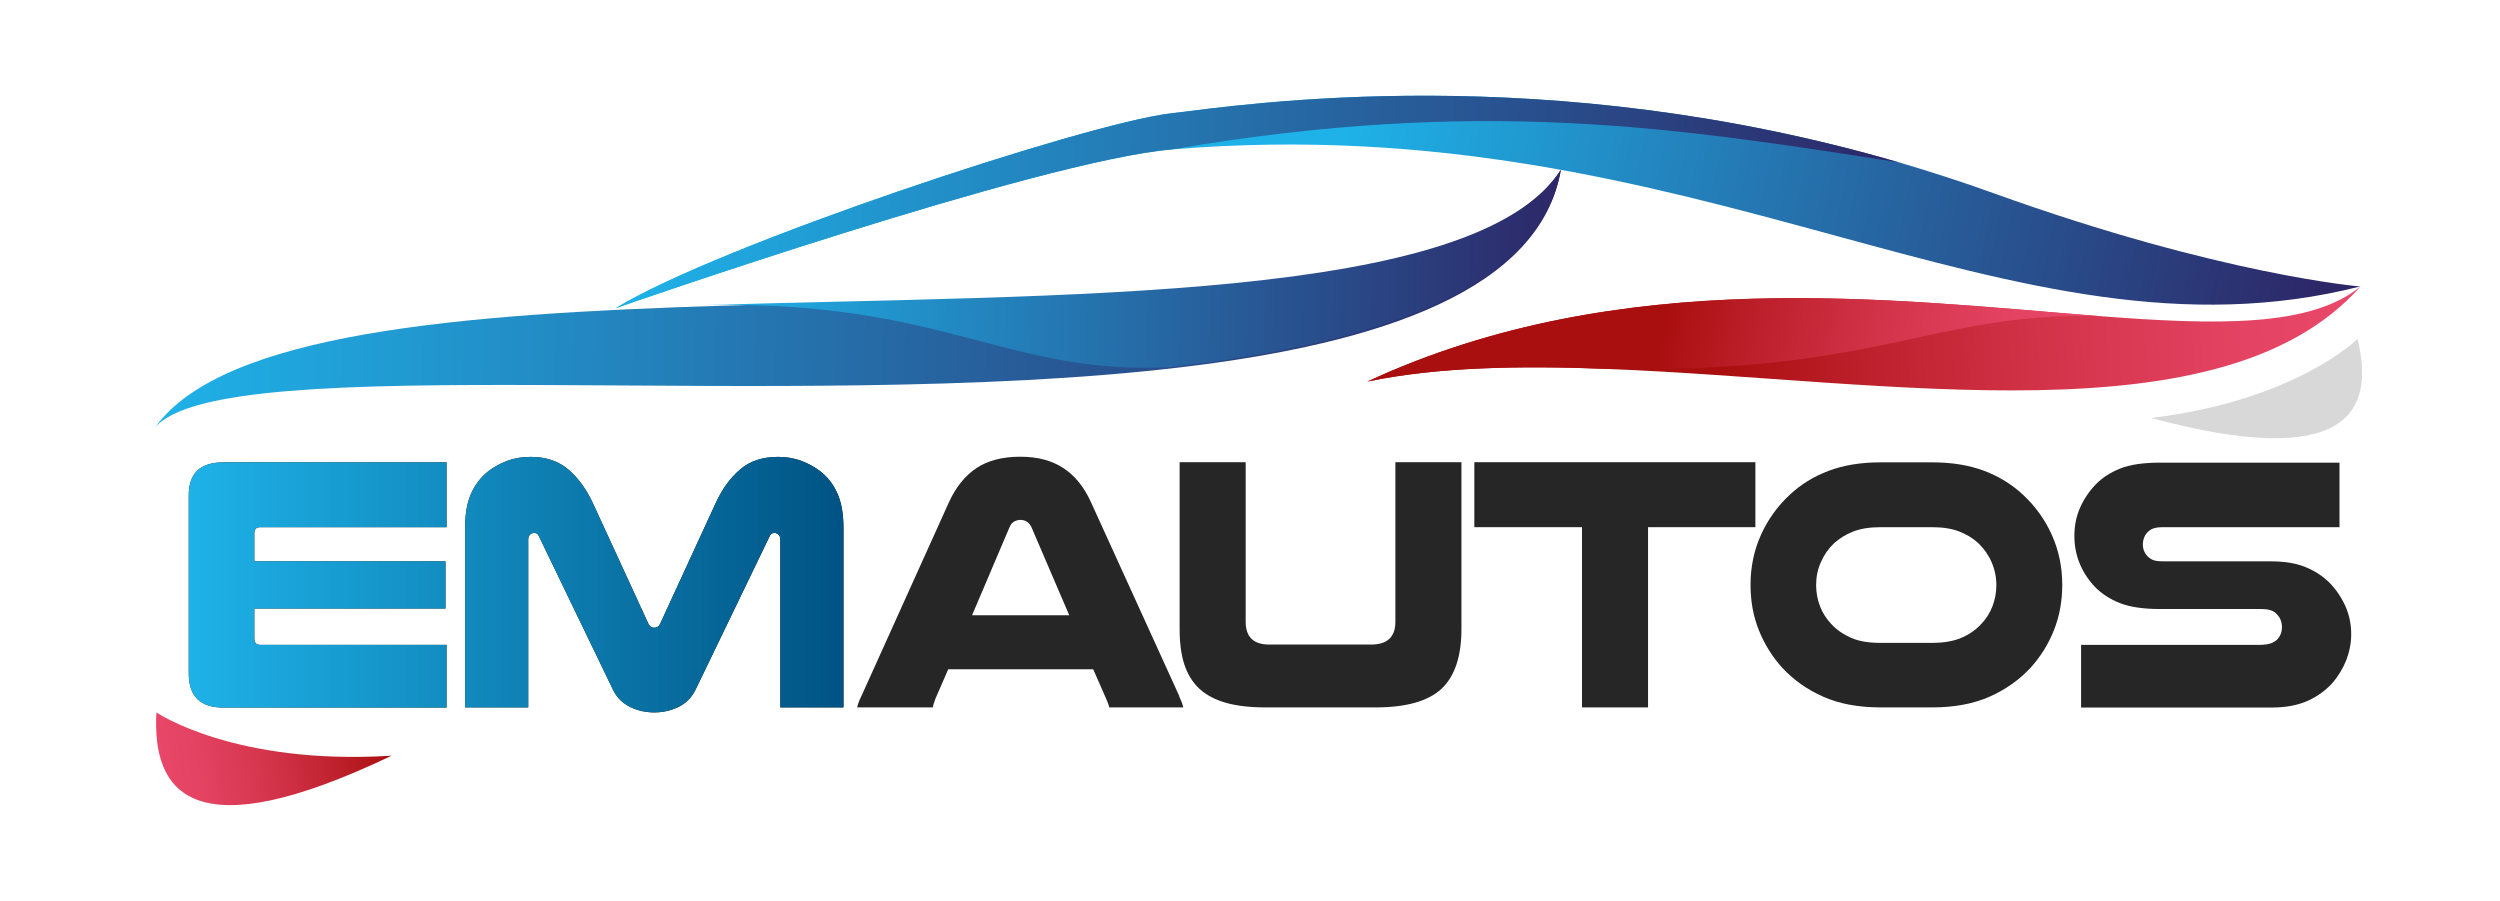
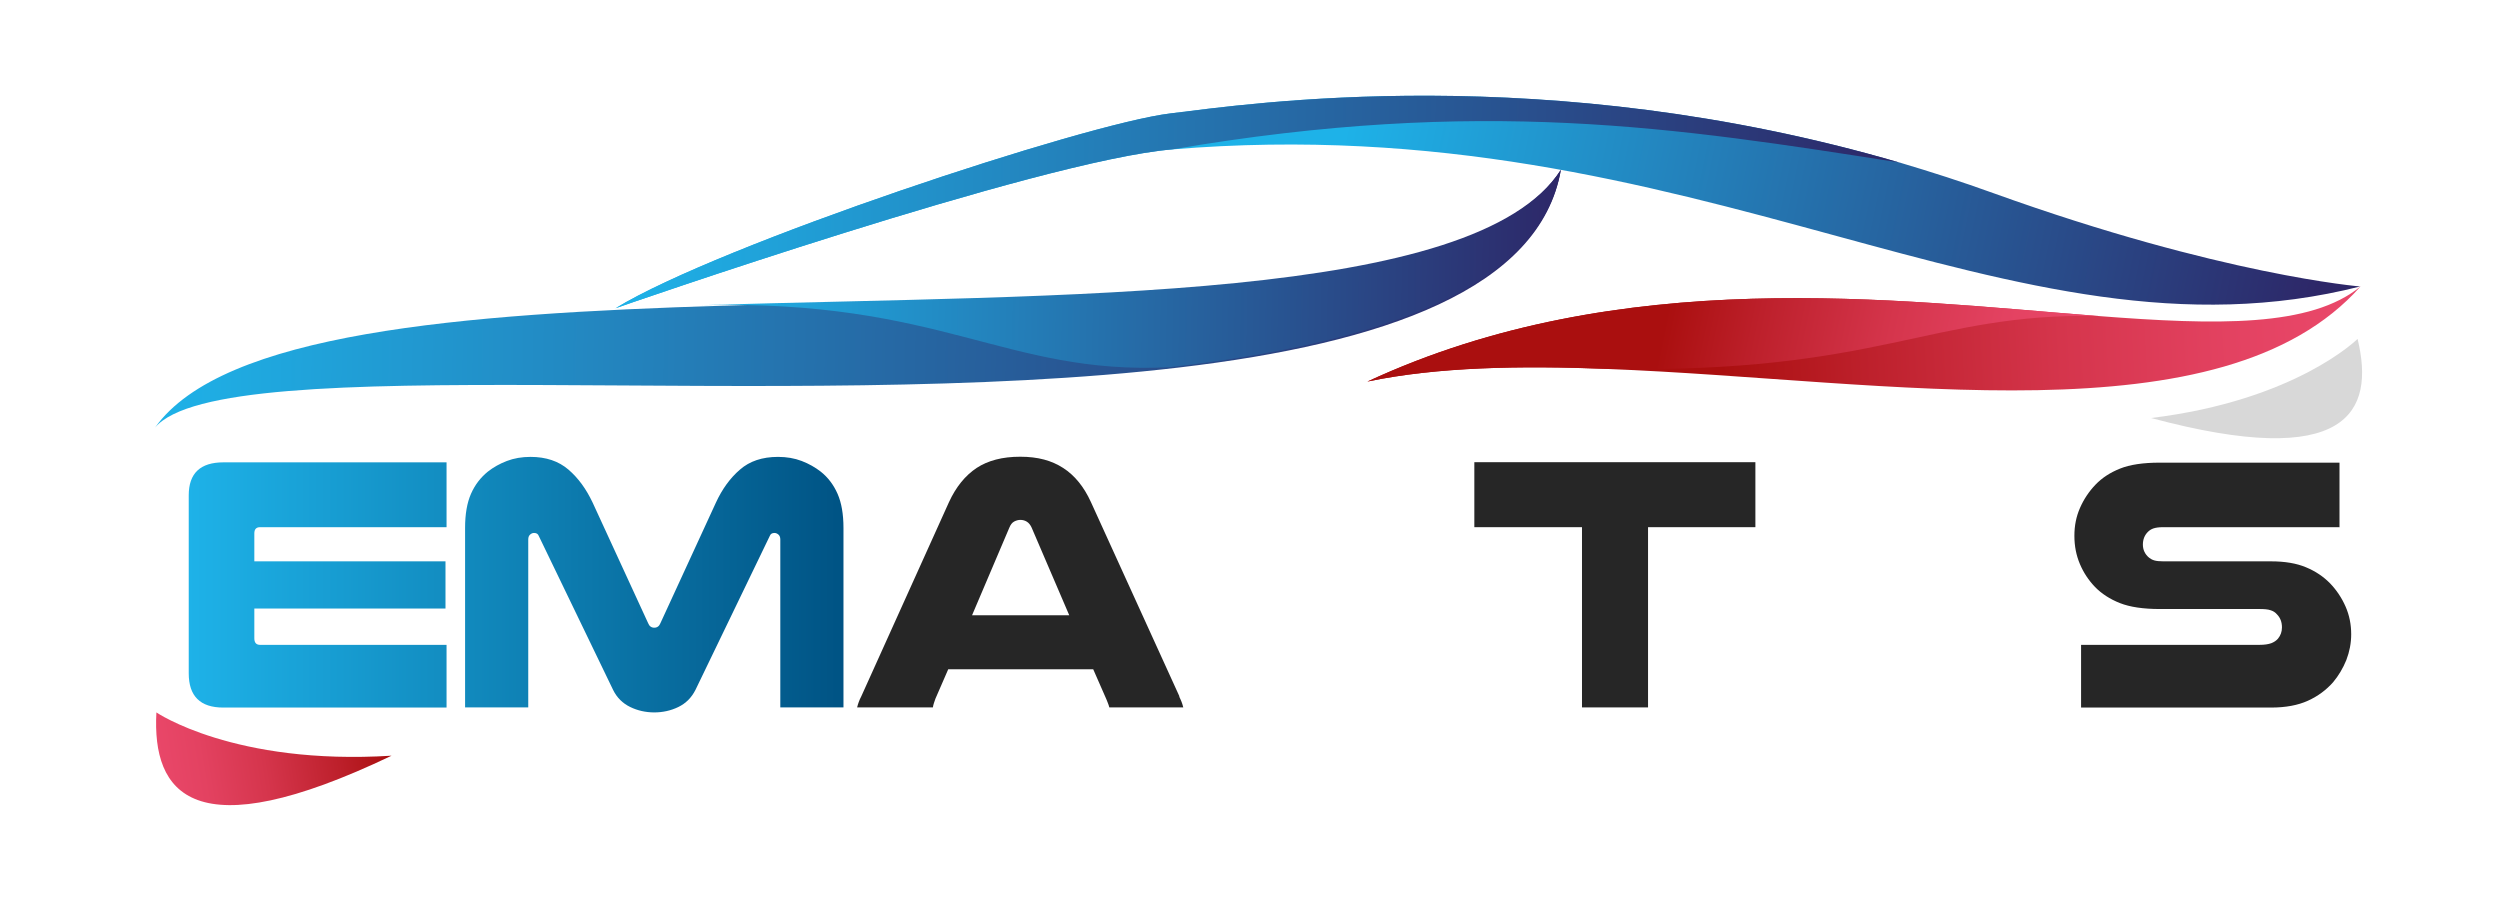
<svg xmlns="http://www.w3.org/2000/svg" xmlns:xlink="http://www.w3.org/1999/xlink" id="Capa_1" data-name="Capa 1" viewBox="0 0 164.65 59.32">
  <defs>
    <style>
      .cls-1 {
        fill: url(#Nueva_muestra_de_degradado_1);
      }

      .cls-1, .cls-2, .cls-3, .cls-4, .cls-5, .cls-6, .cls-7, .cls-8, .cls-9, .cls-10, .cls-11 {
        stroke-width: 0px;
      }

      .cls-2 {
        fill: url(#Degradado_sin_nombre_28);
      }

      .cls-3 {
        fill: url(#Degradado_sin_nombre_31);
      }

      .cls-4 {
        fill: url(#Nueva_muestra_de_degradado_1-3);
      }

      .cls-5 {
        fill: url(#Nueva_muestra_de_degradado_1-2);
      }

      .cls-6 {
        fill: url(#Nueva_muestra_de_degradado_1-4);
      }

      .cls-7 {
        fill: url(#Degradado_sin_nombre_28-2);
      }

      .cls-8 {
        fill: url(#Degradado_sin_nombre_28-3);
      }

      .cls-9 {
        fill: #262626;
      }

      .cls-10 {
        fill: #1d1d1b;
      }

      .cls-11 {
        fill: #d8d8d8;
      }
    </style>
    <linearGradient id="Nueva_muestra_de_degradado_1" data-name="Nueva muestra de degradado 1" x1="25.29" y1="9.71" x2="120.21" y2="9.71" gradientTransform="translate(-14.01 8.68) rotate(1.04) scale(.97 1)" gradientUnits="userSpaceOnUse">
      <stop offset="0" stop-color="#1eb2e8" />
      <stop offset="1" stop-color="#2d2768" />
    </linearGradient>
    <linearGradient id="Nueva_muestra_de_degradado_1-2" data-name="Nueva muestra de degradado 1" x1="87.81" y1="5.67" x2="151.56" y2="17.69" gradientTransform="translate(-.69 8.92) rotate(1.04)" xlink:href="#Nueva_muestra_de_degradado_1" />
    <linearGradient id="Degradado_sin_nombre_28" data-name="Degradado sin nombre 28" x1="114.24" y1="12.34" x2="154.98" y2="9.33" gradientTransform="translate(-.69 8.92) rotate(1.04)" gradientUnits="userSpaceOnUse">
      <stop offset="0" stop-color="#aa0f0f" />
      <stop offset=".23" stop-color="#bd202b" />
      <stop offset=".55" stop-color="#d5354c" />
      <stop offset=".82" stop-color="#e34261" />
      <stop offset="1" stop-color="#e94769" />
    </linearGradient>
    <linearGradient id="Nueva_muestra_de_degradado_1-3" data-name="Nueva muestra de degradado 1" x1="47.06" y1="7.15" x2="103.52" y2="7.15" gradientTransform="translate(-.69 8.92) rotate(1.04)" xlink:href="#Nueva_muestra_de_degradado_1" />
    <linearGradient id="Nueva_muestra_de_degradado_1-4" data-name="Nueva muestra de degradado 1" x1="41.43" y1="3.13" x2="125.86" y2="3.13" gradientTransform="translate(-.69 8.92) rotate(1.04)" xlink:href="#Nueva_muestra_de_degradado_1" />
    <linearGradient id="Degradado_sin_nombre_28-2" data-name="Degradado sin nombre 28" x1="110.39" y1="11.08" x2="136.64" y2="16.03" xlink:href="#Degradado_sin_nombre_28" />
    <linearGradient id="Degradado_sin_nombre_28-3" data-name="Degradado sin nombre 28" x1="-1186.88" y1="140.39" x2="-1171.78" y2="140.39" gradientTransform="translate(-1168.51 101.44) rotate(170.69) scale(1 -1)" xlink:href="#Degradado_sin_nombre_28" />
    <linearGradient id="Degradado_sin_nombre_31" data-name="Degradado sin nombre 31" x1="12.43" y1="38.51" x2="55.57" y2="38.51" gradientUnits="userSpaceOnUse">
      <stop offset="0" stop-color="#1eb2e8" />
      <stop offset="1" stop-color="#005384" />
    </linearGradient>
  </defs>
  <path class="cls-1" d="m102.8,11.18c-1.35,7.88-11.74,11.44-25.11,13.02-25.91,3.07-63.04-1.3-67.48,3.96,4.44-6.24,20.14-7.49,37.46-8.03h.08c23.34-.74,49.58-.21,55.05-8.95Z" />
  <path class="cls-5" d="m155.47,18.86c-23.22,5.9-43.38-11.92-78.27-9.02-8.76.73-36.66,10.46-36.66,10.46,6.85-4.19,30.9-12.15,36.54-12.83,5.07-.61,24.7-3.58,48.07,3.25h.01c2.02.6,4.08,1.26,6.15,2.01,15,5.4,24.16,6.14,24.16,6.14Z" />
  <path class="cls-2" d="m155.47,18.86c-9.1,10.26-31.07,6.16-49.6,5.44-5.77-.23-11.21-.13-15.82.83,16.7-7.75,34.78-5.35,48.1-4.32h0c7.85.61,14.05.75,17.32-1.95Z" />
  <path class="cls-4" d="m102.8,11.18c-1.39,7.88-12.07,11.43-25.82,13.01-10.81.5-14.92-4.48-30.81-4.09,24.01-.73,51.01-.19,56.63-8.92Z" />
  <path class="cls-6" d="m125.15,10.71c-14.75-2.31-27.59-4.35-47.95-.87-8.76.73-36.66,10.46-36.66,10.46,6.85-4.19,30.9-12.15,36.54-12.83,5.07-.61,24.7-3.58,48.07,3.25Z" />
  <path class="cls-7" d="m138.15,20.81c-11.08-.2-14.33,3.81-32.27,3.48h0c-5.77-.22-11.21-.13-15.82.84,16.7-7.75,34.78-5.35,48.1-4.32Z" />
  <path class="cls-11" d="m141.67,27.53c9.54-1.16,13.6-5.21,13.6-5.21,1.17,4.82-.66,8.68-13.6,5.21Z" />
  <path class="cls-8" d="m25.79,49.77c-10.37.65-15.49-2.85-15.49-2.85-.29,5.35,2.42,9.1,15.49,2.85Z" />
  <g>
    <g>
-       <path class="cls-10" d="m29.41,30.44v4.28h-12.28c-.26,0-.38.14-.38.41v1.84h12.59v3.11h-12.59v1.96c0,.29.13.43.38.43h12.28v4.13h-14.71c-1.51,0-2.27-.75-2.27-2.25v-11.73c0-1.45.76-2.17,2.29-2.17h14.69Z" />
-       <path class="cls-10" d="m43.1,46.92c-.57,0-1.11-.12-1.6-.36s-.87-.61-1.12-1.12l-4.9-10.15c-.05-.13-.15-.19-.31-.19-.1,0-.18.04-.26.11-.08.07-.12.18-.12.32v11.06h-4.16v-11.82c0-.91.13-1.66.39-2.25.26-.59.63-1.07,1.11-1.46.37-.29.78-.52,1.25-.7.47-.18.99-.27,1.56-.27,1.02,0,1.85.28,2.5.84.65.56,1.17,1.28,1.59,2.17l3.65,7.93c.08.21.22.31.41.31s.33-.1.41-.31l3.65-7.93c.41-.89.94-1.62,1.58-2.17.64-.56,1.47-.84,2.51-.84.57,0,1.09.09,1.56.27.47.18.89.42,1.25.7.48.38.85.87,1.11,1.46.26.59.39,1.34.39,2.25v11.82h-4.16v-11.06c0-.14-.04-.25-.12-.32-.08-.07-.17-.11-.26-.11-.16,0-.26.06-.31.19l-4.9,10.15c-.26.51-.63.88-1.12,1.12-.49.24-1.03.36-1.6.36Z" />
-     </g>
+       </g>
    <g>
      <path class="cls-3" d="m29.41,30.44v4.28h-12.28c-.26,0-.38.14-.38.41v1.84h12.59v3.11h-12.59v1.96c0,.29.13.43.38.43h12.28v4.13h-14.71c-1.51,0-2.27-.75-2.27-2.25v-11.73c0-1.45.76-2.17,2.29-2.17h14.69Z" />
      <path class="cls-3" d="m43.1,46.92c-.57,0-1.11-.12-1.6-.36s-.87-.61-1.12-1.12l-4.9-10.15c-.05-.13-.15-.19-.31-.19-.1,0-.18.04-.26.11-.08.07-.12.18-.12.32v11.06h-4.16v-11.82c0-.91.13-1.66.39-2.25.26-.59.63-1.07,1.11-1.46.37-.29.78-.52,1.25-.7.47-.18.99-.27,1.56-.27,1.02,0,1.85.28,2.5.84.65.56,1.17,1.28,1.59,2.17l3.65,7.93c.08.21.22.31.41.31s.33-.1.41-.31l3.65-7.93c.41-.89.94-1.62,1.58-2.17.64-.56,1.47-.84,2.51-.84.57,0,1.09.09,1.56.27.47.18.89.42,1.25.7.48.38.85.87,1.11,1.46.26.59.39,1.34.39,2.25v11.82h-4.16v-11.06c0-.14-.04-.25-.12-.32-.08-.07-.17-.11-.26-.11-.16,0-.26.06-.31.19l-4.9,10.15c-.26.51-.63.88-1.12,1.12-.49.24-1.03.36-1.6.36Z" />
    </g>
  </g>
  <path class="cls-9" d="m77.66,45.87c.06.13.12.25.16.36.04.11.08.23.11.36h-4.87c-.03-.11-.06-.21-.1-.3s-.06-.17-.1-.25l-.86-1.96h-9.55l-.84,1.93c-.03.1-.06.19-.1.29-.03.1-.06.19-.07.29h-4.99c.03-.13.07-.25.11-.36s.09-.23.16-.36l5.78-12.8c.46-1,1.07-1.75,1.82-2.25.75-.49,1.7-.74,2.87-.74s2.07.25,2.83.74c.76.49,1.37,1.24,1.83,2.25l5.83,12.8Zm-7.24-5.35l-2.48-5.78c-.08-.17-.18-.3-.31-.38-.13-.08-.27-.12-.43-.12-.14,0-.28.04-.41.11-.13.07-.23.2-.31.39l-2.46,5.78h6.4Z" />
-   <path class="cls-9" d="m83.35,46.59c-1.02,0-1.89-.1-2.6-.3s-1.3-.51-1.76-.93c-.45-.42-.78-.96-.99-1.6-.21-.65-.31-1.42-.31-2.33v-10.99h4.35v10.51c0,1,.52,1.5,1.55,1.5h6.71c1.07,0,1.6-.5,1.6-1.5v-10.51h4.35v10.99c0,1.8-.44,3.11-1.31,3.93-.88.82-2.33,1.23-4.35,1.23h-7.24Z" />
  <path class="cls-9" d="m115.61,30.44v4.28h-7.07v11.87h-4.35v-11.87h-7.09v-4.28h18.51Z" />
-   <path class="cls-9" d="m123.86,46.59c-1.45,0-2.71-.23-3.77-.7-1.07-.47-1.97-1.11-2.72-1.92-.65-.72-1.16-1.54-1.53-2.46-.37-.92-.55-1.92-.55-2.99,0-1.18.23-2.28.69-3.3.46-1.02,1.1-1.9,1.91-2.65.72-.67,1.56-1.19,2.54-1.56.98-.37,2.12-.56,3.43-.56h3.39c1.31,0,2.45.19,3.43.56.98.37,1.83.9,2.54,1.56.81.75,1.45,1.63,1.91,2.65.46,1.02.69,2.12.69,3.3,0,1.07-.18,2.06-.55,2.99s-.88,1.74-1.53,2.46c-.75.81-1.66,1.45-2.72,1.92-1.07.47-2.33.7-3.77.7h-3.39Zm0-11.87c-.73,0-1.34.1-1.82.29-.48.19-.89.45-1.24.76-.37.35-.66.76-.87,1.24-.22.48-.32.99-.32,1.53,0,.49.09.96.26,1.4.17.44.42.82.74,1.16.35.38.79.68,1.31.91s1.17.33,1.93.33h3.39c.76,0,1.41-.11,1.93-.33s.96-.53,1.31-.91c.32-.33.57-.72.74-1.16.17-.44.26-.9.26-1.4,0-.54-.11-1.05-.32-1.53-.21-.48-.51-.89-.87-1.24-.35-.32-.76-.57-1.24-.76-.48-.19-1.08-.29-1.81-.29h-3.39Z" />
  <path class="cls-9" d="m154.07,34.72h-11.61c-.27,0-.48.03-.63.08s-.27.13-.37.23c-.22.22-.33.5-.33.84s.14.64.41.86c.1.08.21.14.35.18.14.04.33.06.59.06h7.09c.91,0,1.68.13,2.3.39.63.26,1.16.62,1.59,1.06.43.45.77.96,1.02,1.53.25.57.37,1.18.37,1.82,0,.59-.11,1.15-.32,1.7-.22.54-.51,1.03-.87,1.46-.45.51-1,.92-1.66,1.22-.66.3-1.47.45-2.42.45h-12.52v-4.13h11.75c.33,0,.59-.04.78-.11.18-.07.33-.17.44-.3.17-.21.26-.45.26-.74,0-.35-.11-.64-.33-.86-.11-.13-.25-.22-.42-.27-.17-.06-.41-.08-.73-.08h-6.57c-1.08,0-1.96-.13-2.62-.39-.66-.26-1.21-.62-1.64-1.06-.43-.45-.76-.95-1-1.52-.24-.57-.36-1.18-.36-1.85s.12-1.27.37-1.84c.25-.57.59-1.08,1.02-1.53.43-.45.97-.8,1.62-1.06.65-.26,1.52-.39,2.6-.39h11.85v4.28Z" />
</svg>